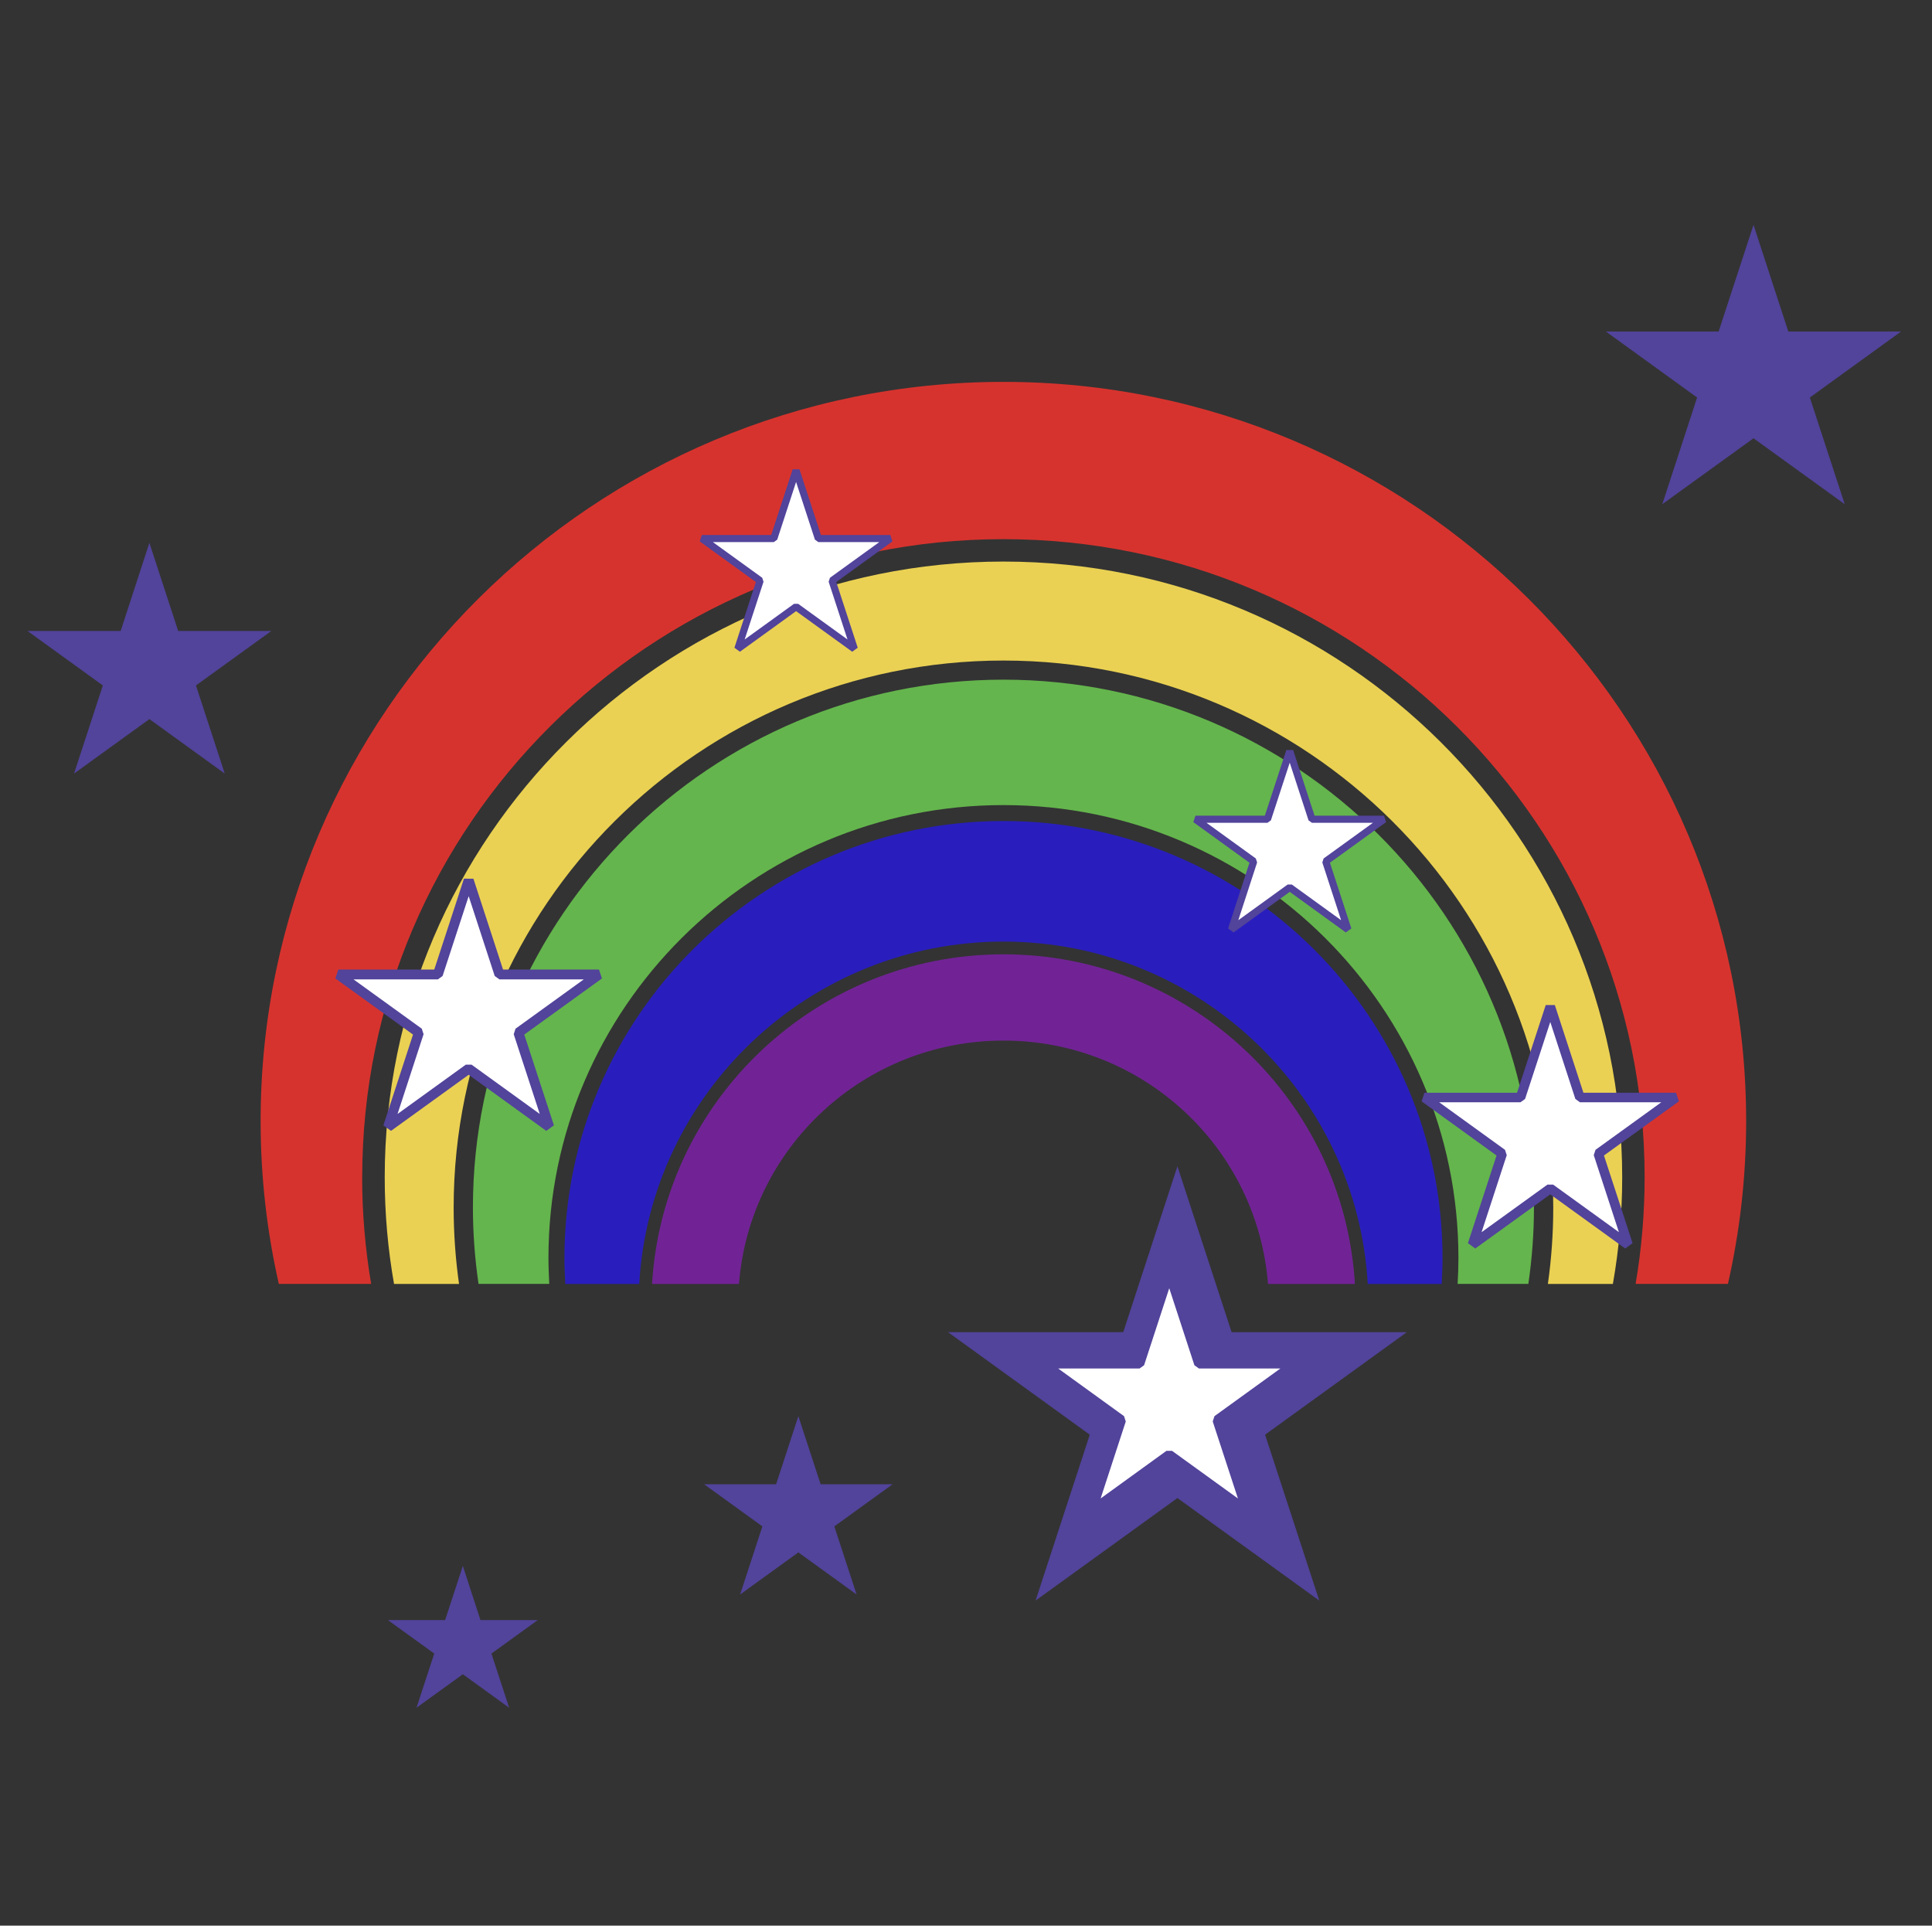
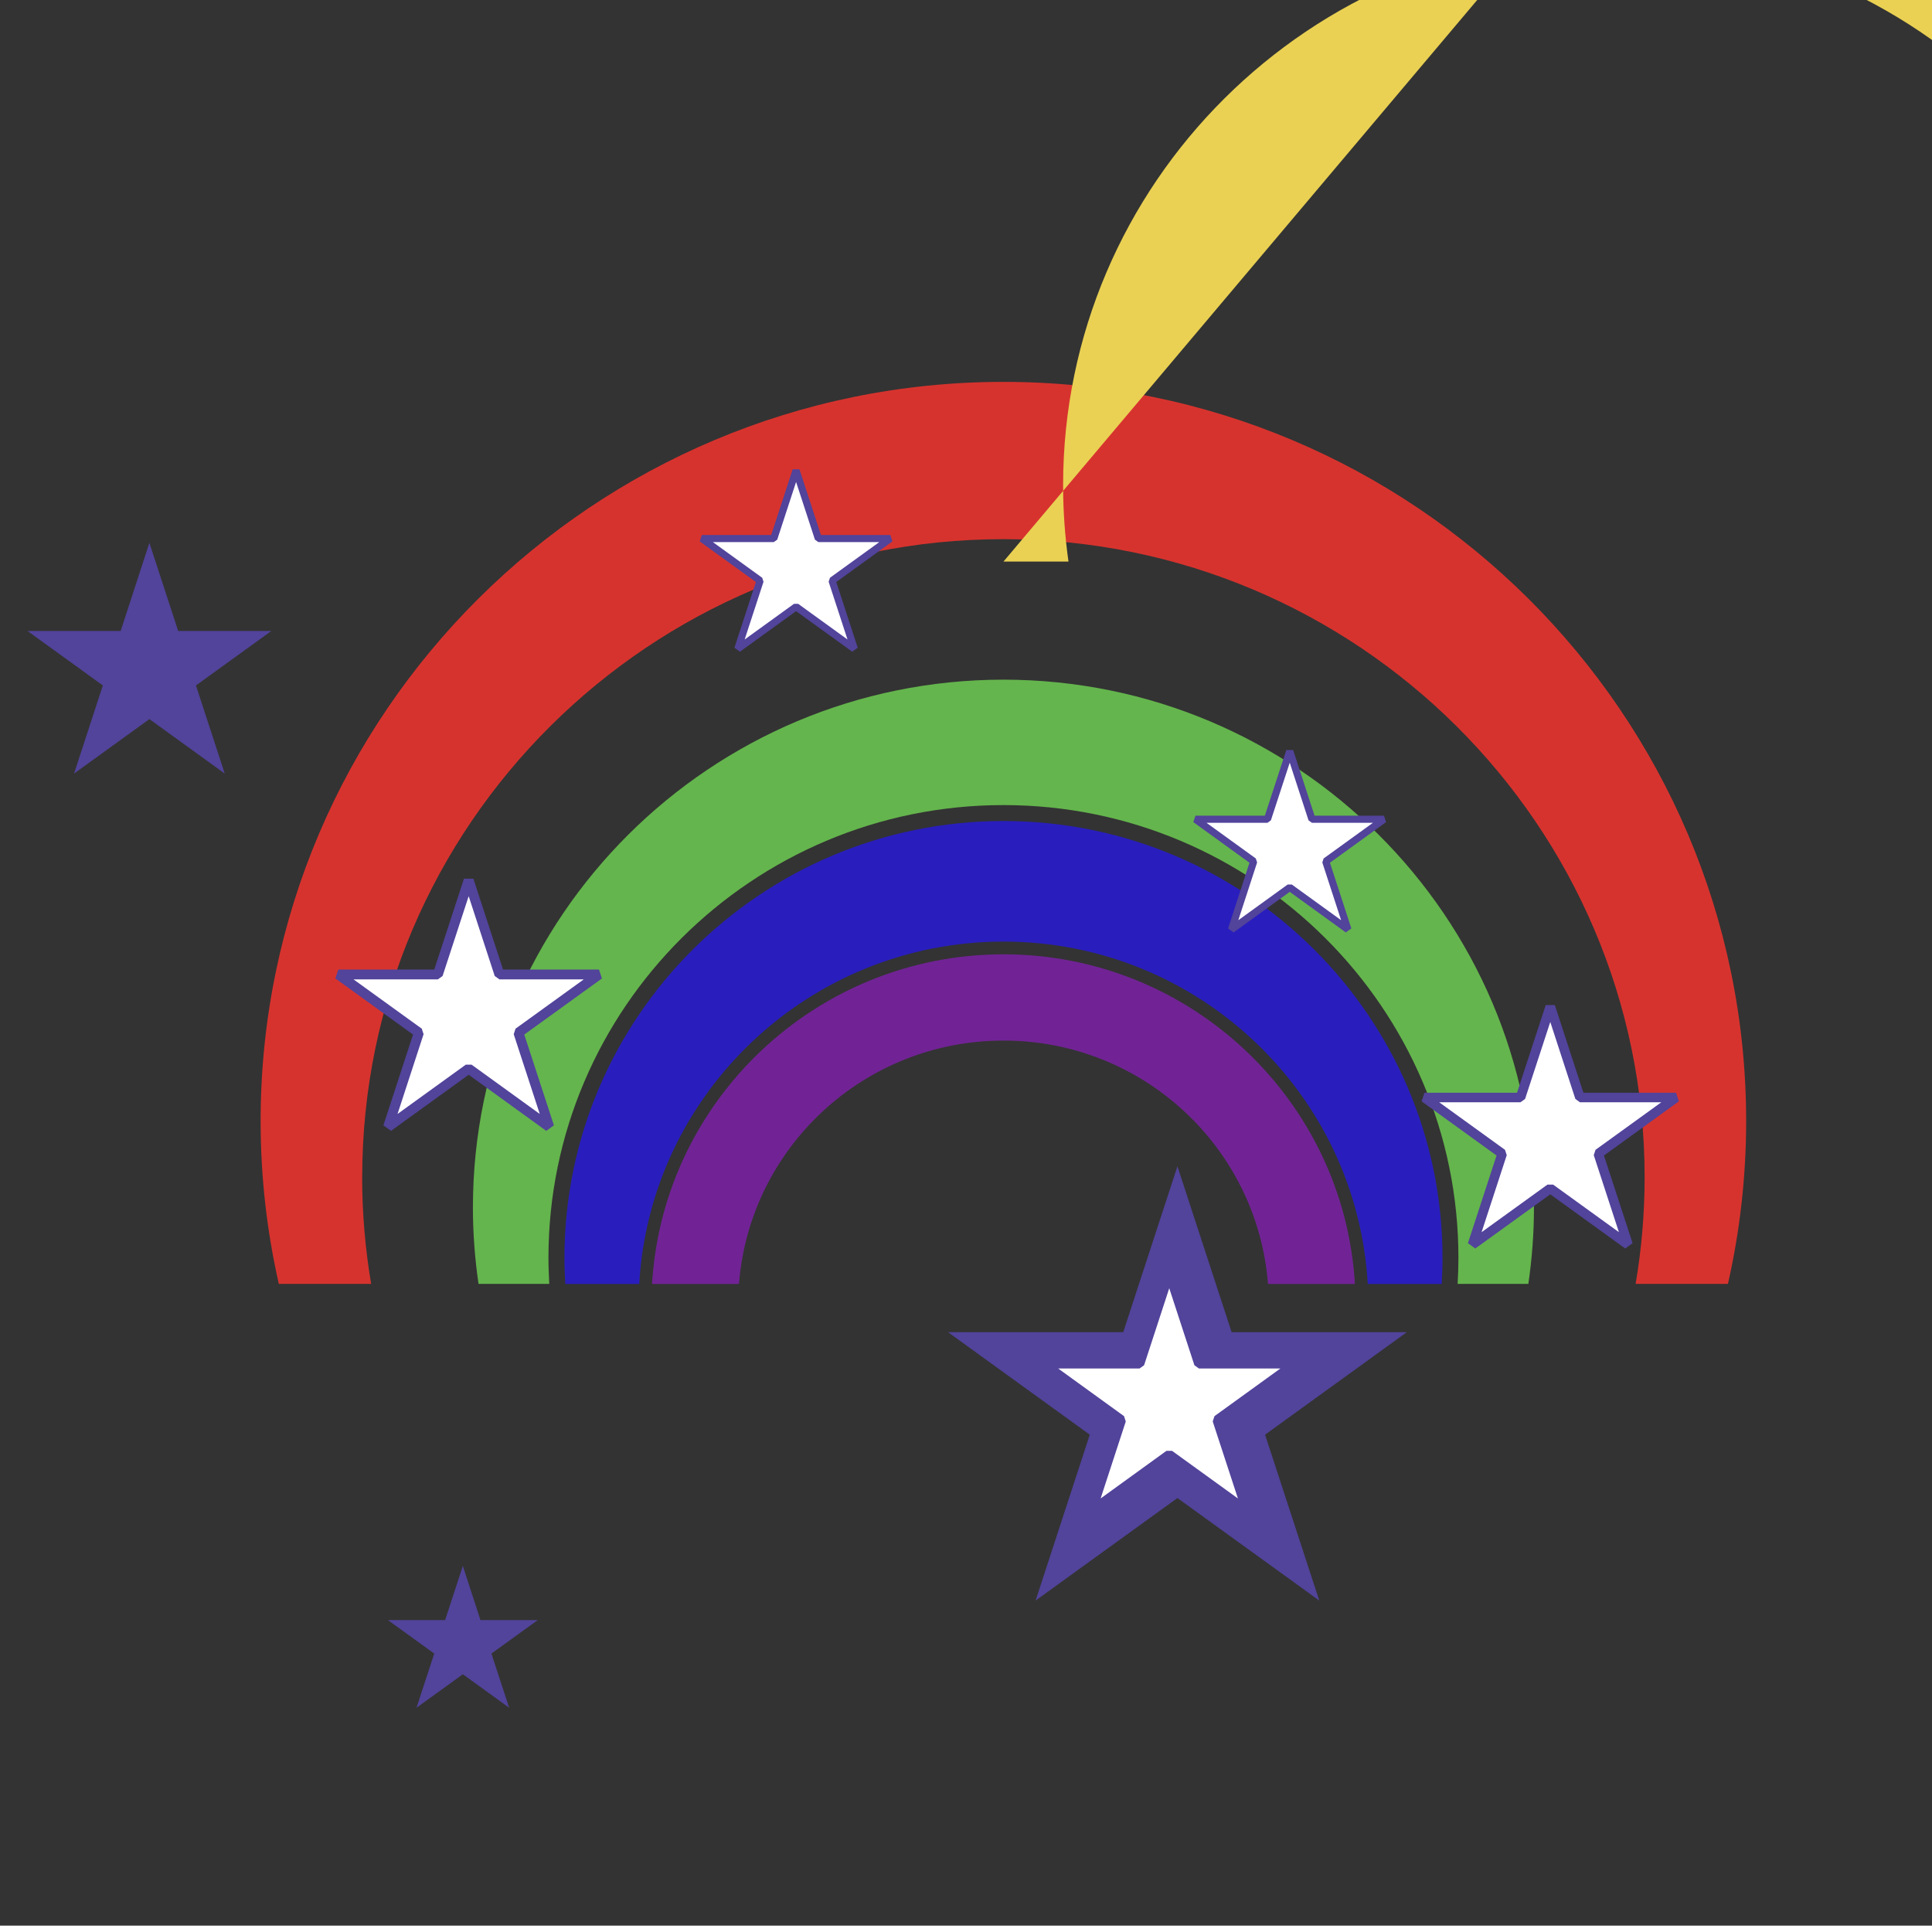
<svg xmlns="http://www.w3.org/2000/svg" xmlns:ns1="http://www.inkscape.org/namespaces/inkscape" xmlns:ns2="http://sodipodi.sourceforge.net/DTD/sodipodi-0.dtd" id="Layer_1" enable-background="new 0 0 760.458 757.875" xml:space="preserve" viewBox="0 0 760.458 757.875" version="1.1" y="0px" x="0px" ns1:version="0.91 r13725" ns2:docname="isolatedrainbow5.svg">
  <rect x="0" y="0" width="760.458" height="757.875" fill="#333333" stroke="none" />
  <defs id="defs34794" />
  <ns2:namedview pagecolor="#ffffff" bordercolor="#666666" borderopacity="1" objecttolerance="10" gridtolerance="10" guidetolerance="10" ns1:pageopacity="0" ns1:pageshadow="2" ns1:window-width="1916" ns1:window-height="1035" id="namedview34792" showgrid="false" ns1:zoom="0.97260409" ns1:cx="297.72483" ns1:cy="321.25942" ns1:window-x="4" ns1:window-y="1" ns1:window-maximized="1" ns1:current-layer="Layer_1" />
  <g id="g34202" transform="matrix(2.421,0,0,2.409,-1060.861,-1140.167)">
    <g id="g34204" style="fill:#52439b">
      <path d="m 497.08,665.63 c 0,-57.484 46.768,-104.25 104.25,-104.25 57.482,0 104.25,46.768 104.25,104.25 0,5.937 -0.506,11.757 -1.465,17.425 l 15.008,0 c 1.934,-8.565 2.961,-17.47 2.961,-26.611 0,-66.586 -54.17,-120.76 -120.76,-120.76 -66.59,0 -120.76,54.171 -120.76,120.76 0,9.142 1.025,18.046 2.961,26.611 l 15.008,0 c -0.95,-5.67 -1.46,-11.49 -1.46,-17.43 z" id="path34206" style="fill:#d7332e;fill-opacity:1" ns1:connector-curvature="0" />
-       <path d="m 601.34,565.04 c -55.469,0 -100.6,45.127 -100.6,100.6 0,5.941 0.521,11.764 1.514,17.425 l 10.568,0 c -0.572,-4.075 -0.875,-8.235 -0.875,-12.466 0,-49.288 40.1,-89.387 89.389,-89.387 49.289,0 89.387,40.099 89.387,89.387 0,4.23 -0.301,8.391 -0.873,12.466 l 10.566,0 c 0.994,-5.661 1.516,-11.483 1.516,-17.425 -0.01,-55.47 -45.13,-100.6 -100.6,-100.6 z" id="path34208" style="fill:#ead153;fill-opacity:1" ns1:connector-curvature="0" />
+       <path d="m 601.34,565.04 l 10.568,0 c -0.572,-4.075 -0.875,-8.235 -0.875,-12.466 0,-49.288 40.1,-89.387 89.389,-89.387 49.289,0 89.387,40.099 89.387,89.387 0,4.23 -0.301,8.391 -0.873,12.466 l 10.566,0 c 0.994,-5.661 1.516,-11.483 1.516,-17.425 -0.01,-55.47 -45.13,-100.6 -100.6,-100.6 z" id="path34208" style="fill:#ead153;fill-opacity:1" ns1:connector-curvature="0" />
      <path d="m 527.36,678.8 c 0,-40.789 33.184,-73.973 73.973,-73.973 40.789,0 73.973,33.184 73.973,73.973 0,1.429 -0.051,2.845 -0.131,4.254 l 11.498,0 c 0.592,-4.072 0.912,-8.231 0.912,-12.466 0,-47.56 -38.691,-86.252 -86.252,-86.252 -47.561,0 -86.254,38.692 -86.254,86.252 0,4.234 0.32,8.394 0.914,12.466 l 11.498,0 c -0.07,-1.4 -0.13,-2.82 -0.13,-4.25 z" id="path34210" style="fill:#64b54d;fill-opacity:1" ns1:connector-curvature="0" />
      <path d="m 601.34,607.43 c -39.359,0 -71.379,32.021 -71.379,71.379 0,1.429 0.055,2.846 0.139,4.254 l 12.02,0 c 1.764,-31.14 27.646,-55.935 59.221,-55.935 31.572,0 57.457,24.795 59.221,55.935 l 12.02,0 c 0.084,-1.408 0.139,-2.825 0.139,-4.254 0,-39.36 -32.03,-71.38 -71.38,-71.38 z" id="path34212" style="fill:#291ebd;fill-opacity:1" ns1:connector-curvature="0" />
      <path d="m 601.34,643.3 c 22.689,0 41.273,17.516 43.004,39.761 l 14.131,0 c -1.762,-29.991 -26.709,-53.854 -57.135,-53.854 -30.426,0 -55.375,23.863 -57.135,53.854 l 14.131,0 c 1.73,-22.25 20.32,-39.76 43.01,-39.76 z" id="path34214" style="fill:#712395;fill-opacity:1" ns1:connector-curvature="0" />
    </g>
    <polygon points="582.94,561.28 573.47,568.16 577.09,579.3 567.62,572.42 558.15,579.3 561.77,568.16 552.3,561.28 564,561.28 567.62,550.15 571.24,561.28 " stroke-miterlimit="10" id="polygon34216" style="fill:#ffffff;stroke:#52439b;stroke-width:1.166;stroke-linecap:square;stroke-linejoin:bevel;stroke-miterlimit:10" />
    <polygon points="663.2,607.14 653.73,614.02 657.34,625.16 647.88,618.28 638.41,625.16 642.02,614.02 632.55,607.14 644.26,607.14 647.88,596.01 651.49,607.14 " stroke-miterlimit="10" id="polygon34218" style="fill:#ffffff;stroke:#52439b;stroke-width:1.166;stroke-linecap:square;stroke-linejoin:bevel;stroke-miterlimit:10" />
    <polygon points="710.69,652.6 698.05,661.78 702.88,676.64 690.24,667.46 677.59,676.64 682.42,661.78 669.78,652.6 685.4,652.6 690.24,637.74 695.06,652.6 " stroke-miterlimit="10" id="polygon34220" style="fill:#ffffff;stroke:#52439b;stroke-width:1.557;stroke-linecap:square;stroke-linejoin:bevel;stroke-miterlimit:10" />
    <polygon points="535.58,632.5 522.48,642.01 527.48,657.4 514.39,647.89 501.29,657.4 506.29,642.01 493.19,632.5 509.38,632.5 514.39,617.1 519.39,632.5 " stroke-miterlimit="10" id="polygon34222" style="fill:#ffffff;stroke:#52439b;stroke-width:1.612;stroke-linecap:square;stroke-linejoin:bevel;stroke-miterlimit:10" />
    <polygon points="666.92,690.94 643.87,707.69 652.68,734.79 629.62,718.04 606.56,734.79 615.37,707.69 592.32,690.94 620.81,690.94 629.62,663.84 638.43,690.94 " id="polygon34224" style="fill:#52439b" />
-     <polygon points="583.31,715.79 573.84,722.67 577.46,733.8 567.99,726.92 558.52,733.8 562.14,722.67 552.67,715.79 564.37,715.79 567.99,704.66 571.61,715.79 " id="polygon34226" style="fill:#52439b" />
    <polygon points="525.62,737.98 518.09,743.45 520.97,752.3 513.44,746.83 505.91,752.3 508.79,743.45 501.26,737.98 510.56,737.98 513.44,729.13 516.31,737.98 " id="polygon34228" style="fill:#52439b" />
-     <polygon points="747.27,527.46 732.44,538.24 738.11,555.67 723.28,544.9 708.45,555.67 714.11,538.24 699.28,527.46 717.61,527.46 723.28,510.03 728.94,527.46 " id="polygon34230" style="fill:#52439b" />
    <polygon points="482.31,576.38 470.05,585.28 474.73,599.68 462.48,590.78 450.23,599.68 454.91,585.28 442.66,576.38 457.81,576.38 462.48,561.98 467.16,576.38 " id="polygon34232" style="fill:#52439b" />
    <polygon points="648.75,696.1 636.1,705.29 640.94,720.15 628.29,710.96 615.65,720.15 620.48,705.29 607.84,696.1 623.46,696.1 628.29,681.24 633.12,696.1 " stroke-miterlimit="10" id="polygon34234" style="fill:#ffffff;stroke:#52439b;stroke-width:1.557;stroke-linecap:square;stroke-linejoin:bevel;stroke-miterlimit:10" />
  </g>
</svg>